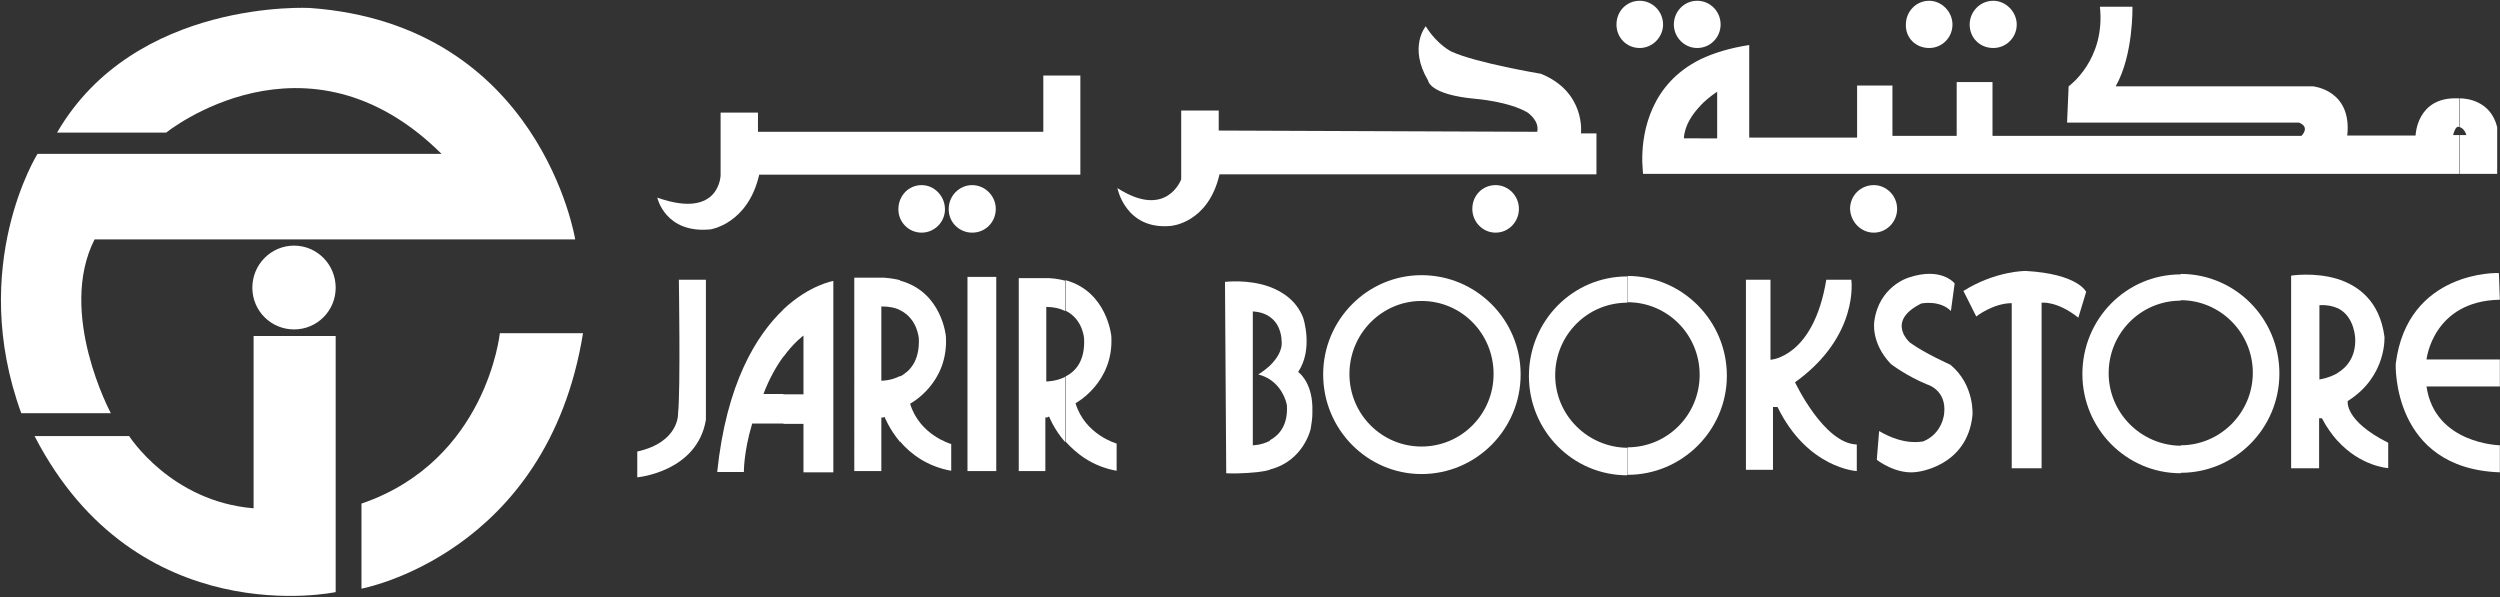
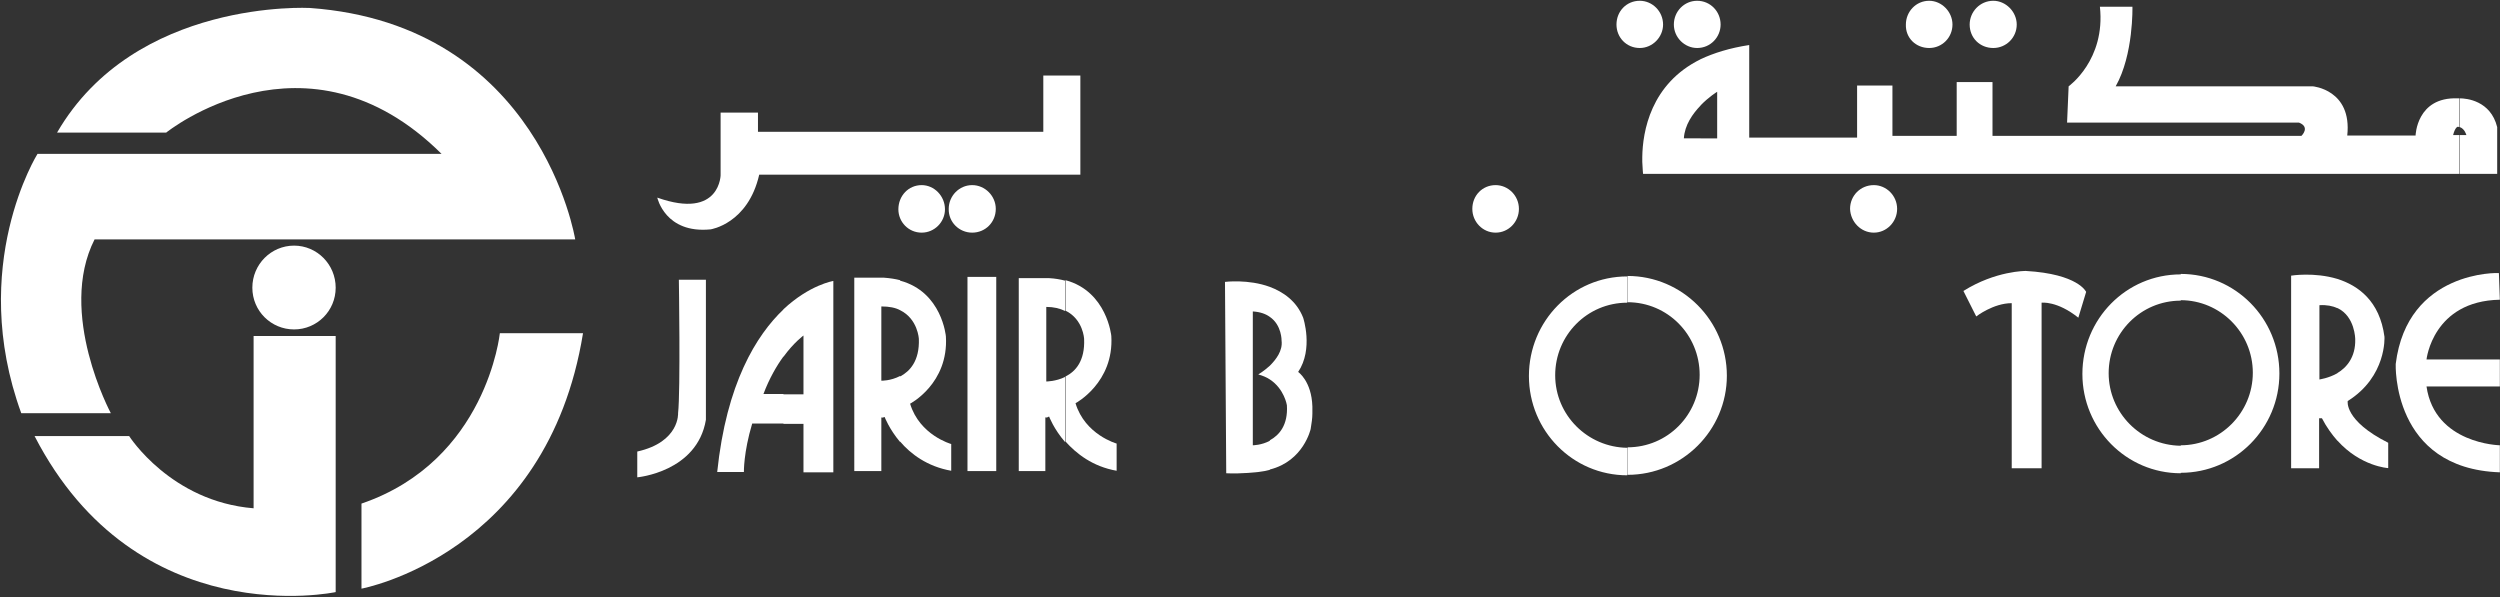
<svg xmlns="http://www.w3.org/2000/svg" xmlns:ns1="http://sodipodi.sourceforge.net/DTD/sodipodi-0.dtd" xmlns:ns2="http://www.inkscape.org/namespaces/inkscape" version="1.2" viewBox="0 0 1599 382" width="1599" height="382" id="svg29" ns1:docname="4190.SR_BIG.D.svg" ns2:version="1.3.2 (091e20e, 2023-11-25, custom)">
  <rect x="0" y="0" width="1599" height="382" fill="#333333" stroke="none" />
  <defs id="defs29" />
  <ns1:namedview id="namedview29" pagecolor="#ffffff" bordercolor="#000000" borderopacity="0.25" ns2:showpageshadow="2" ns2:pageopacity="0.0" ns2:pagecheckerboard="0" ns2:deskcolor="#d1d1d1" ns2:zoom="0.54909318" ns2:cx="799.5" ns2:cy="190.31378" ns2:window-width="1366" ns2:window-height="745" ns2:window-x="-8" ns2:window-y="755" ns2:window-maximized="1" ns2:current-layer="svg29" />
  <title id="title1">4190</title>
  <style id="style1">
		.s0 { fill: #e20714 } 
	</style>
  <g id="g28" style="fill:#ffffff">
    <path class="s0" d="m162 214.9h52.7v163.8c0 0-127.1 27.2-192.6-99.8h60.5c0 0 26.6 41.9 79.6 46.2v-110.2z" id="path1" style="fill:#ffffff" />
    <path id="path2" class="s0" d="m198.2 5.1c147.6 10.6 169.7 148 169.7 148h-307.4c-24 47.2 10.4 111.2 10.4 111.2h-57.3c-34.4-94.4 10.4-165.9 10.4-165.9h258.4c-86.6-85.9-176.1-13.6-176.1-13.6h-69.8c49.8-85.9 161.7-79.7 161.7-79.7z" style="fill:#ffffff" />
    <path id="path3" class="s0" d="m319.7 213.1h53.2c-22.9 141.6-141.7 163.4-141.7 163.4v-54.4c80.2-27.4 88.5-109 88.5-109z" style="fill:#ffffff" />
    <path id="path4" class="s0" d="m161.4 184c0-14.9 12-26.9 26.7-26.9 14.6 0 26.6 12 26.6 26.9 0 14.9-12 26.7-26.6 26.7-14.7 0-26.7-11.8-26.7-26.7z" style="fill:#ffffff" />
    <path id="path5" class="s0" d="m433.7 264.3c1.6-14.4 0.5-85.4 0.5-85.4h17.3v89.6c-5.6 33.4-43.9 36.8-43.9 36.8v-16.5c27.4-6.1 26.1-24.8 26.1-24.5z" style="fill:#ffffff" />
    <path id="path6" class="s0" d="m458.7 302.1c5.9-57 25.1-87.7 42.4-104.2v30.1c-4.3 5.9-9.1 14.1-12.8 24h12.8v18.9h-20c-5.6 18.7-5.3 31-5.3 31h-17.1zm42.4-104.3c16.8-15.7 31.9-18.1 31.9-18.1v122.4h-19.1v-31h-12.8v-18.9h12.8v-37.6c0 0-6.2 4.5-12.8 13.6z" style="fill:#ffffff" />
    <path id="path7" class="s0" d="m546.4 177.6h18.9c4 0.3 7.2 0.8 10.4 1.6v19.2q-4.4-2.4-12-2.4v47.5c0 0 5.8 0.2 12-3v42.2c-7-8.3-9.9-16-9.9-16-1.9 0.8-2.1 0.2-2.1 0.2v34.4h-17.3zm29.3 1.9c26.9 7.2 29.3 35.7 29.3 35.7 1.8 30.2-22.9 43-22.9 43 6.1 20.2 26.3 25.8 26.3 25.8v17.1c-15.4-2.7-26.1-10.9-32.7-18.7v-41.6c6.1-3.2 12.5-9.8 12-24 0 0-0.6-12.8-12-18.4z" style="fill:#ffffff" />
    <path id="path8" class="s0" d="m618.8 177.1h18.4v124.2h-18.4z" style="fill:#ffffff" />
    <path id="path9" class="s0" d="m651.9 177.9h19.1c3.8 0.2 7.2 0.8 10.2 1.6v19.4c-3.2-1.6-7.2-2.6-12-2.6v47.7c0 0 6.1 0 12-2.9v41.6c-7.2-8.3-10.2-16.3-10.2-16.3-1.8 1.1-2.4 0.5-2.4 0.5v34.4h-17v-123.4zm29.6 1.3c26.6 7.2 29.3 35.7 29.3 35.7 1.8 29.9-22.9 43-22.9 43 6.1 20.2 26.3 25.8 26.3 25.8v17.4c-15.4-2.7-25.8-11-32.7-18.7v-41.6c6.4-3.2 12.5-9.9 11.9-24 0 0-0.5-12.5-11.9-18.1z" style="fill:#ffffff" />
    <path id="path10" class="s0" d="m1040.8 286.4v17.6c-34.9 0-62.9-28.5-62.9-63.5 0-35.2 28-63.7 62.9-63.7v16.8c-25.6 0-46.1 20.8-46.1 46.4 0 25.6 20.8 46.1 46.1 46.4zm0.2-109.9c34.9 0 63.5 28.6 63.5 63.8 0 34.9-28.6 63.4-63.5 63.4v-17.6c25.6 0 46.1-20.8 46.1-46.4 0-25.6-20.5-46.4-46.1-46.4z" style="fill:#ffffff" />
-     <path id="path11" class="s0" d="m909.2 285.6v17.6c-34.6 0-62.9-28.5-62.9-63.7 0-35 28.3-63.5 62.9-63.5v16.5c-25.6 0-46.1 21.1-46.1 46.7 0 25.6 20.5 46.4 46.1 46.4zm0-109.6c34.9 0 63.4 28.3 63.4 63.5 0 35.2-28.5 63.7-63.4 63.7v-17.6c25.6 0 46.1-20.8 46.1-46.4 0-25.9-20.5-46.7-46.1-46.7z" style="fill:#ffffff" />
-     <path id="path12" class="s0" d="m1134 260.5v40h-17.3v-121.6h15.7v51.2c0 0 27.5-1.3 35.7-51.2h16c0 0 5.3 36-36 65.6 0 0 18.4 39.2 39.5 39.8v17c0 0-31.5-1.6-50.7-41h-2.9z" style="fill:#ffffff" />
-     <path id="path13" class="s0" d="m1229.9 282.4c12.8-5.1 13.6-18.1 13.6-18.1 1.6-15-10.9-18.4-10.9-18.4-13.6-5.6-23.2-13.1-23.2-13.1-13-13.6-10.6-27.2-10.6-27.2 2.9-22.4 21.8-28 21.8-28 21.3-7.2 29.6 3.7 29.6 3.7l-2.4 17.6c-7.2-7.2-18.9-4.8-18.9-4.8-23.2 11.5-7.2 25.1-7.2 25.1 9.6 6.9 25.8 14.1 25.8 14.1 15.7 13.1 14.1 32.3 14.1 32.3-3.4 33.3-35.9 36.3-35.9 36.3-13.1 1.8-25.3-7.8-25.3-7.8l1.5-18.4c16.8 9.9 27.8 6.4 28 6.7z" style="fill:#ffffff" />
    <path id="path14" class="s0" d="m1255.8 186.1c20.7-13 39.9-12.8 39.9-12.8 33.6 1.9 38.6 13.4 38.6 13.4l-5 16.5c-13.6-10.9-23.5-9.6-23.5-9.6v105.9h-19.1v-105.6c-11.8 0-22.7 8.5-22.7 8.5z" style="fill:#ffffff" />
    <path id="path15" class="s0" d="m1465.4 299.2v-122.9c0 0 14.7-2.4 29.6 2.1v18.7c-3-1.4-6.9-2.2-11.5-1.9v47.5c0 0 5.9-0.8 11.5-4v43.2c-3.5-4-6.9-8.6-9.9-14.4h-1.8v32h-17.9zm29.6-120.8c13.3 4.2 27.1 14.1 30.1 37 0 0 1.6 25.4-23.5 41.1 0 0-2.4 12.5 25.9 26.7v16.2c0 0-17.6-1-32.5-17.6v-43.2c5.8-3.4 11.7-10.1 11.4-21.6 0 0 0-14.6-11.4-20z" style="fill:#ffffff" />
    <path id="path16" class="s0" d="m1598.3 174.7l0.6 17c-42.9 0.8-46.9 38.2-46.9 38.2h46.9v17.3h-46.9c5.3 36.8 46.9 37.6 46.9 37.6v17.3c-69.3-2.4-66.6-69.3-66.6-69.3 7.4-60 66-58.4 66-58.1z" style="fill:#ffffff" />
    <path id="path17" class="s0" d="m1394.8 285.1v17.6c-34.9 0-62.9-28.6-62.9-63.5 0-35.2 28-63.7 62.9-63.7v16.8c-25.6 0-46.1 20.8-46.1 46.4 0 25.3 20.5 46.1 46.1 46.4zm0-109.9c34.9 0 63.1 28.5 63.1 63.7 0 35-28.2 63.5-63.1 63.5v-17.6c25.3 0 46.1-20.8 46.1-46.4 0-25.6-20.8-46.4-46.1-46.4z" style="fill:#ffffff" />
    <path id="path18" fill-rule="evenodd" class="s0" d="m783.5 180.3c0 0 14.9-1.9 28.7 3.2 8.5 3.2 17.1 9 21.3 19.7 0 0 6.7 20-3.2 34.7 0 0 8.6 5.8 9.1 22.1v4.5c0 3-0.5 6.2-1.1 9.9 0 0-4.5 20.5-26.1 25.9v0.2c-2.1 0.6-4.8 1.1-7.4 1.4 0 0-11 1.3-20.5 0.8zm17.8 18.9v85.6c0 0 5.6 0 10.9-2.9v-0.3c5.9-3.2 11.7-9.6 10.9-22.4 0 0-1.6-10.4-10.9-16.5-2.1-1.4-4.5-2.4-7.4-3.2 0 0 3.7-2.2 7.4-5.6 4-4 8.3-9.6 7.5-16 0 0 0.2-9.9-7.5-15.2-2.6-1.9-6.1-3.2-10.9-3.5z" style="fill:#ffffff" />
    <path id="path19" class="s0" d="m460.9 111.2v-39.2h23.9v12.3h182.5v-36h23.7v63.4h-205.4c-7.2 31.5-31.1 35-31.1 35-29.1 2.9-34.1-20.3-34.1-20.3 40.7 14.4 40.7-15.2 40.5-15.2z" style="fill:#ffffff" />
    <path id="path20" class="s0" d="m574.6 133.9c0-8.6 6.4-15.5 14.9-15.5 8 0 14.9 6.9 14.9 15.5 0 8-6.6 14.9-14.9 14.9-8.5 0-14.9-6.9-14.9-14.9z" style="fill:#ffffff" />
    <path id="path21" class="s0" d="m606.8 133.6c0-8.3 6.7-15.2 15-15.2 8.2 0 15.1 6.9 15.1 15.2 0 8.5-6.6 15.2-15.1 15.2-8.3 0-15.2-6.7-15-15.2z" style="fill:#ffffff" />
-     <path id="path22" class="s0" d="m977.1 72c-12.2-7.2-33.5-8.8-33.5-8.8-29.6-2.7-30.2-11.7-30.2-11.7-12.7-21.4-1.5-34.7-1.5-34.7 7.7 12.3 16.7 16.3 16.7 16.3 15.8 7.2 57 14.1 57 14.1 28.8 11.7 25.6 38.1 25.6 38.1h9.9v26.2h-241.1c-7.2 31.4-31.2 33-31.2 33-29 2.7-34.1-24.2-34.1-24.2 31.5 20.2 40.8-5.6 40.8-5.6v-44h24v12.8l203.7 0.8c1.6-7-5.8-12-6.1-12.3z" style="fill:#ffffff" />
    <path id="path23" class="s0" d="m941.7 133.6c0-8.5 6.4-15.2 14.9-15.2 8 0 14.9 6.7 14.9 15.2 0 8.3-6.6 15.2-14.9 15.2-8.3 0-14.9-6.9-14.9-15.2z" style="fill:#ffffff" />
    <path id="path24" class="s0" d="m1050.9 111.2c0 0-0.3-2.9-0.5-7.7v-3c0.2-16.2 5.3-46.9 37.3-62.6v29.6c-5.1 5.3-10.2 12.5-10.7 21h10.7v22.7zm36.7-73.3c8.6-4 18.7-7.2 31.2-9.1v59.2h69v-33.3h22.6v32.2h41.1v-34.4h22.9v34.4h197.6c0 0 5.9-5.6-1.6-8.5h-148.3l1-23.2c0 0 23.7-16.8 20-50.9h20.8c0 0 0.8 30.6-10.7 50.9h126c0 0 25.3 2.1 22.1 31.5h43.7c0 0 0.6-24.8 26.9-23.8 0 0 0.3 0 1.1 0v18.4c-0.3-0.2-0.8-0.2-1.1-0.2 0 0-1.6 0.2-2.9 5.3h4v24.8h-485.4v-22.7h10.7v-29.8c0 0-5.3 3.2-10.7 8.8zm485.7 25c4.2 0 19.7 1.4 23.9 18.4v29.9h-23.9v-24.8h4.2c0 0-1-4-4.2-5.1z" style="fill:#ffffff" />
    <path id="path25" class="s0" d="m1033.9 15.7c0-8.5 6.4-15.2 14.9-15.2 8 0 14.9 6.7 14.9 15.2 0 8-6.7 15-14.9 15-8.5 0-14.9-6.7-14.9-15z" style="fill:#ffffff" />
    <path id="path26" class="s0" d="m1070.6 15.7c0-8.5 6.7-15.2 14.9-15.2 8.3 0 15 6.7 15 15.2 0 8-6.4 15-15 15-8 0-14.9-6.7-14.9-15z" style="fill:#ffffff" />
    <path id="path27" class="s0" d="m1219 15.7c0-8.2 6.4-15.2 14.9-15.2 8 0 14.9 7 14.9 15.2 0 8.3-6.6 15-14.9 15-8.5 0-15.2-6.4-14.9-15z" style="fill:#ffffff" />
    <path id="path28" class="s0" d="m1259.8 15.7c0-8.2 6.6-15.2 15.1-15.2 8 0 15 7 15 15.2 0 8.3-6.7 15-15 15-8.5 0-15.1-6.4-15.1-15z" style="fill:#ffffff" />
    <path id="path29" class="s0" d="m1183.3 133.6c0-8.5 6.7-15.2 15.2-15.2 8 0 14.9 6.7 14.9 15.2 0 8.3-6.7 15.2-14.9 15.2-8.3 0-14.9-6.9-15.2-15.2z" style="fill:#ffffff" />
  </g>
</svg>